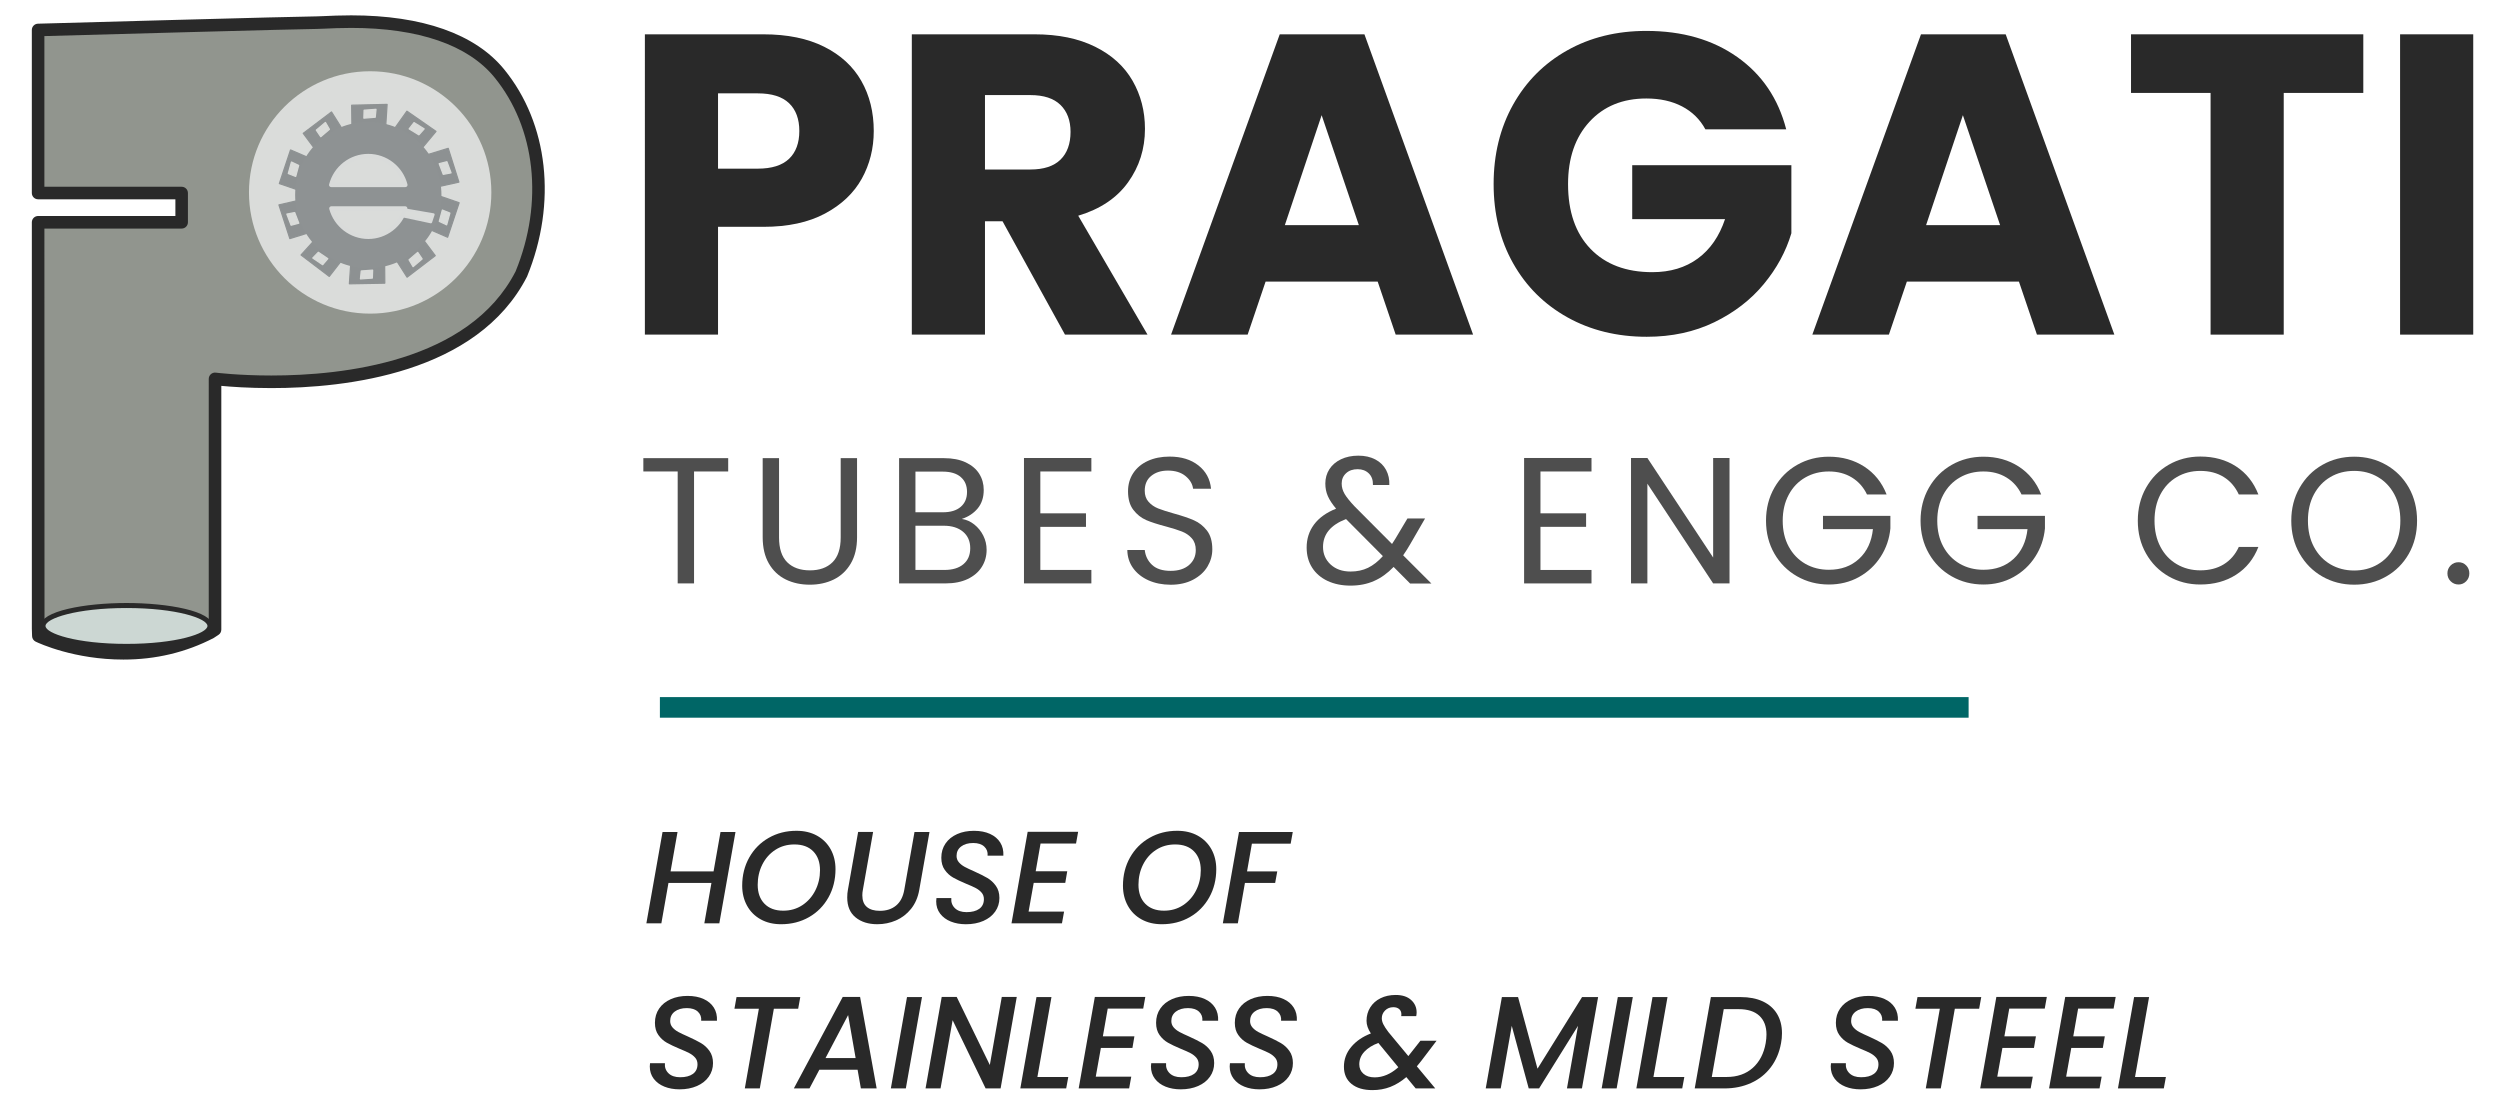
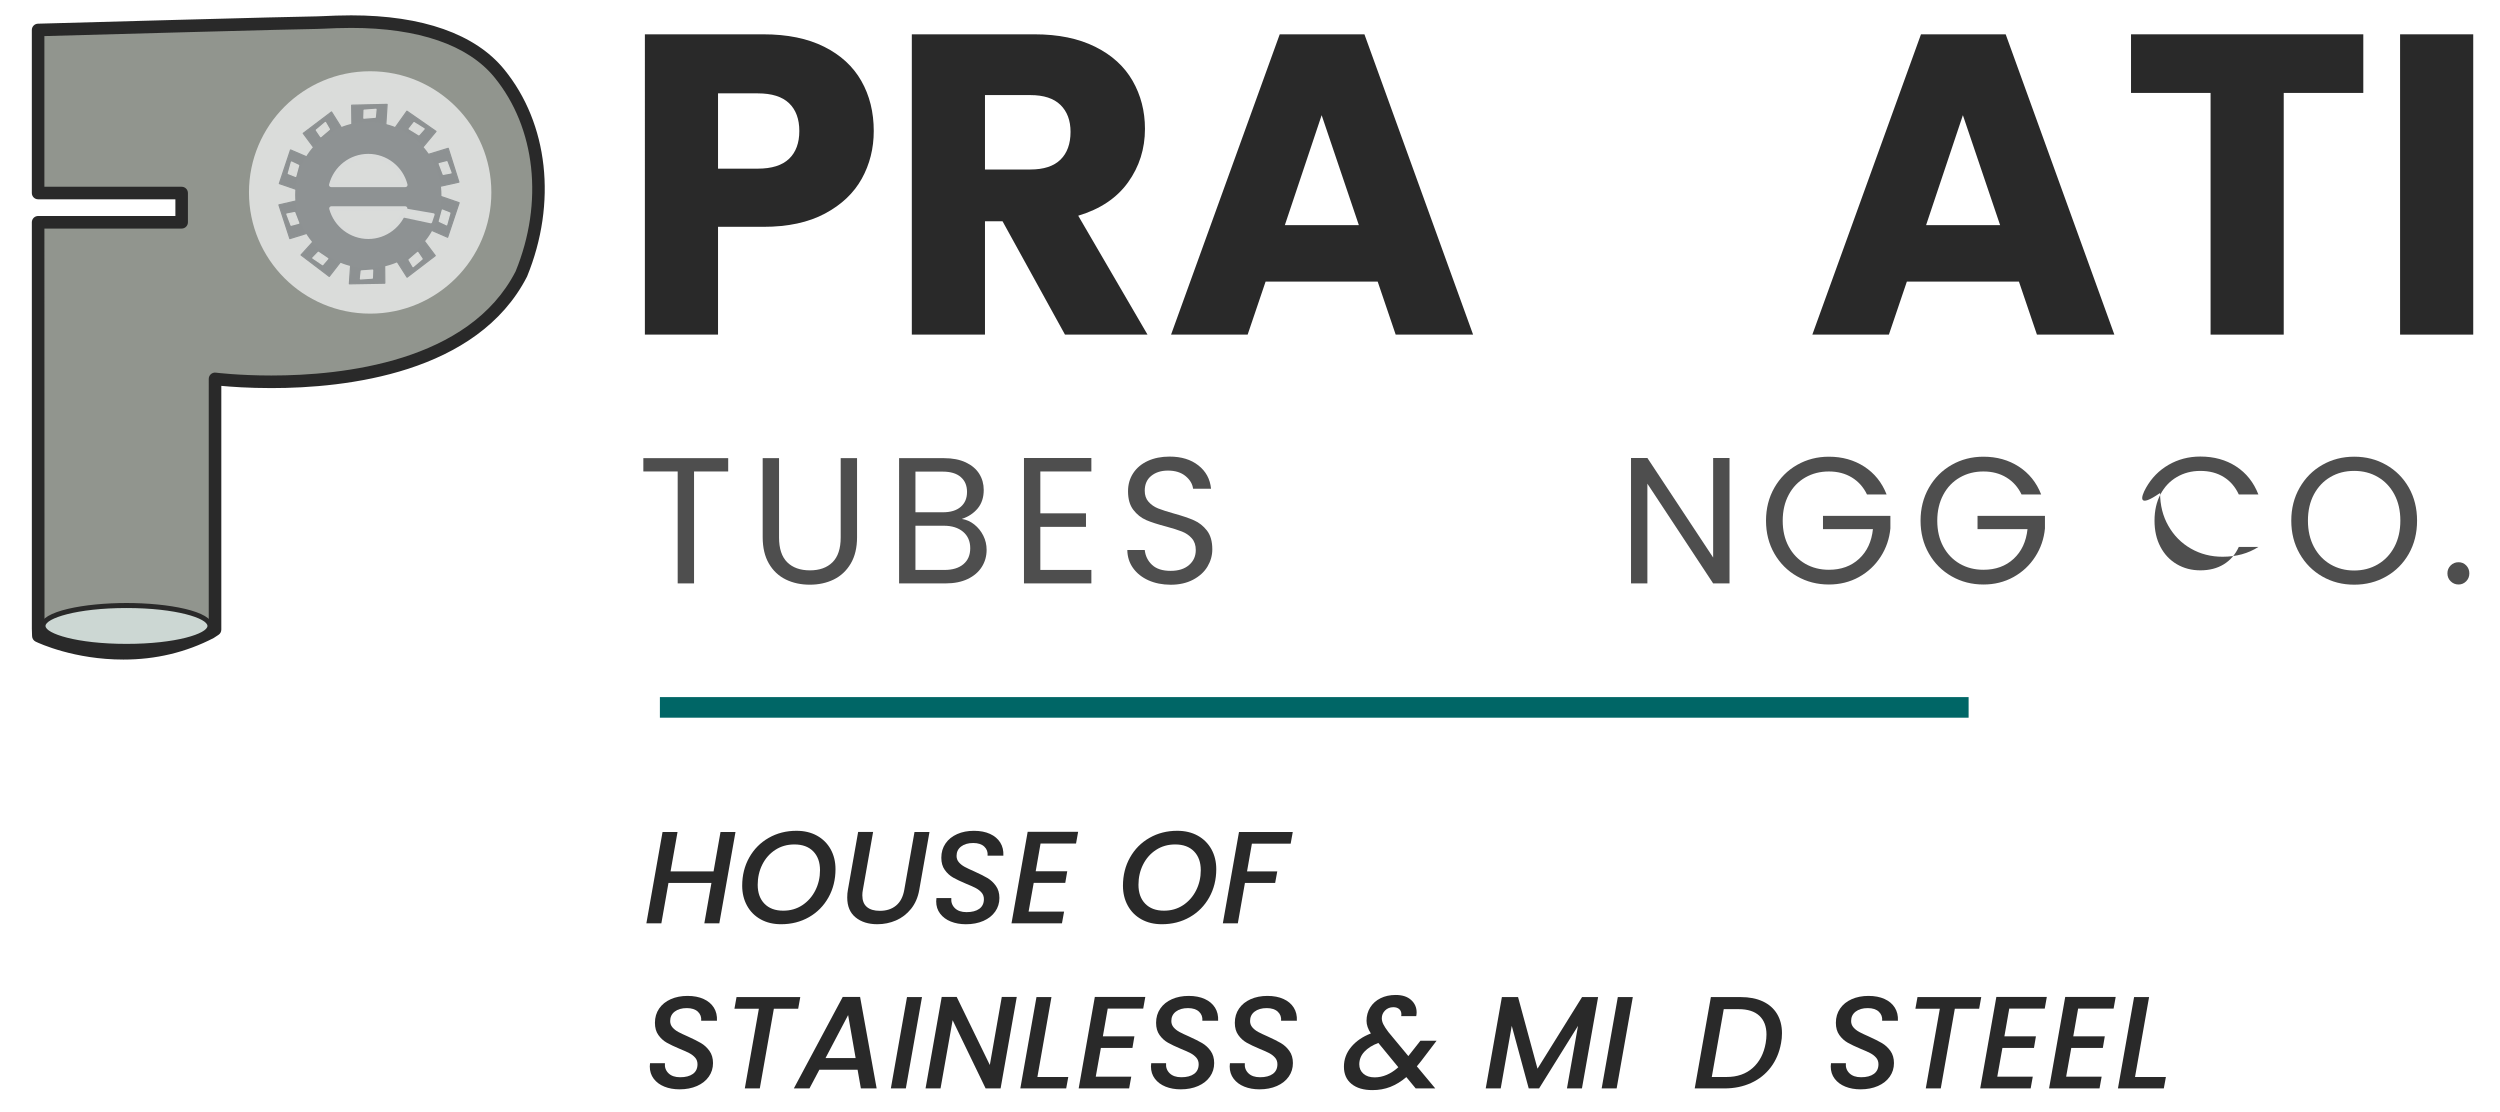
<svg xmlns="http://www.w3.org/2000/svg" version="1.1" id="Layer_1" x="0px" y="0px" width="212px" height="94.333px" viewBox="0 0 212 94.333" enable-background="new 0 0 212 94.333" xml:space="preserve">
  <g>
    <g>
      <g>
        <path fill="#292929" d="M73.079,15.153c-0.678,1.221-1.718,2.208-3.121,2.957c-1.402,0.75-3.144,1.125-5.223,1.125h-3.846v9.142     h-6.203V2.91h10.049c2.031,0,3.748,0.352,5.151,1.053c1.403,0.701,2.455,1.668,3.156,2.902c0.701,1.233,1.052,2.648,1.052,4.244     C74.094,12.584,73.755,13.933,73.079,15.153z M66.912,13.467c0.58-0.556,0.871-1.343,0.871-2.358s-0.291-1.802-0.871-2.358     c-0.581-0.556-1.463-0.834-2.648-0.834h-3.375v6.385h3.375C65.448,14.301,66.331,14.023,66.912,13.467z" />
      </g>
      <g>
        <path fill="#292929" d="M90.31,28.375l-5.296-9.613h-1.488v9.613h-6.204V2.91h10.411c2.009,0,3.719,0.352,5.133,1.053     c1.417,0.701,2.472,1.663,3.175,2.884c0.701,1.221,1.052,2.582,1.052,4.081c0,1.693-0.479,3.204-1.434,4.534     s-2.364,2.273-4.226,2.83l5.876,10.084L90.31,28.375L90.31,28.375z M83.526,14.374h3.845c1.137,0,1.989-0.279,2.557-0.835     c0.567-0.555,0.854-1.341,0.854-2.357c0-0.967-0.286-1.728-0.854-2.285c-0.568-0.556-1.42-0.834-2.557-0.834h-3.845V14.374z" />
      </g>
      <g>
        <path fill="#292929" d="M116.827,23.878h-9.504l-1.523,4.498h-6.494l9.215-25.466h7.183l9.214,25.466h-6.564L116.827,23.878z      M115.23,19.089l-3.154-9.322l-3.12,9.322H115.23z" />
      </g>
      <g>
-         <path fill="#292929" d="M144.615,10.964c-0.46-0.847-1.118-1.493-1.977-1.941c-0.859-0.447-1.869-0.671-3.029-0.671     c-2.008,0-3.616,0.659-4.825,1.977c-1.209,1.318-1.813,3.078-1.813,5.277c0,2.347,0.635,4.179,1.904,5.496     c1.27,1.319,3.016,1.978,5.241,1.978c1.524,0,2.813-0.387,3.864-1.161c1.053-0.774,1.818-1.887,2.304-3.338h-7.872V14.01h13.496     v5.769c-0.461,1.548-1.241,2.987-2.344,4.317c-1.1,1.33-2.496,2.405-4.188,3.229c-1.693,0.821-3.605,1.234-5.732,1.234     c-2.516,0-4.759-0.55-6.729-1.65c-1.973-1.1-3.506-2.63-4.607-4.589c-1.1-1.959-1.649-4.196-1.649-6.712     c0-2.514,0.551-4.757,1.649-6.729c1.103-1.97,2.631-3.506,4.592-4.607c1.957-1.1,4.193-1.65,6.709-1.65     c3.048,0,5.617,0.738,7.707,2.213c2.094,1.476,3.479,3.519,4.154,6.131h-6.855V10.964z" />
-       </g>
+         </g>
      <g>
        <path fill="#292929" d="M171.205,23.878h-9.503l-1.524,4.498h-6.492l9.213-25.466h7.183l9.215,25.466h-6.565L171.205,23.878z      M169.609,19.089l-3.156-9.322l-3.12,9.322H169.609z" />
      </g>
      <g>
        <path fill="#292929" d="M200.408,2.91v4.97h-6.748v20.496h-6.203V7.88h-6.747V2.91H200.408z" />
      </g>
      <g>
        <path fill="#292929" d="M209.73,2.91v25.466h-6.203V2.91H209.73z" />
      </g>
      <g>
        <path fill="#4E4E4E" d="M61.751,38.852v1.129h-2.896v9.492h-1.387V39.98h-2.912v-1.129H61.751z" />
      </g>
      <g>
        <path fill="#4E4E4E" d="M66.063,38.852v6.723c0,0.943,0.23,1.646,0.693,2.104c0.461,0.457,1.104,0.687,1.928,0.687     c0.813,0,1.451-0.229,1.913-0.687c0.462-0.457,0.694-1.16,0.694-2.104v-6.723h1.387v6.707c0,0.883-0.178,1.627-0.534,2.231     s-0.836,1.054-1.44,1.351c-0.604,0.295-1.283,0.441-2.035,0.441s-1.43-0.146-2.034-0.441c-0.604-0.297-1.083-0.746-1.433-1.351     c-0.35-0.604-0.526-1.349-0.526-2.231v-6.707H66.063z" />
      </g>
      <g>
        <path fill="#4E4E4E" d="M82.62,44.477c0.32,0.254,0.574,0.568,0.763,0.944c0.188,0.376,0.282,0.778,0.282,1.205     c0,0.536-0.137,1.024-0.412,1.454c-0.275,0.434-0.673,0.771-1.197,1.023c-0.523,0.246-1.14,0.369-1.851,0.369h-3.962V38.852     h3.809c0.722,0,1.336,0.121,1.845,0.358c0.507,0.24,0.888,0.563,1.143,0.97c0.253,0.404,0.38,0.861,0.38,1.369     c0,0.631-0.17,1.15-0.51,1.563c-0.341,0.412-0.791,0.709-1.349,0.893C81.947,44.064,82.3,44.223,82.62,44.477z M77.629,43.441     h2.332c0.65,0,1.153-0.153,1.509-0.461c0.355-0.306,0.534-0.724,0.534-1.265c0-0.54-0.178-0.959-0.534-1.263     c-0.354-0.309-0.869-0.459-1.539-0.459H77.63L77.629,43.441L77.629,43.441z M81.697,47.844c0.387-0.324,0.579-0.777,0.579-1.357     c0-0.586-0.202-1.053-0.609-1.395c-0.406-0.34-0.95-0.51-1.63-0.51h-2.408v3.75h2.453C80.773,48.332,81.312,48.169,81.697,47.844     z" />
      </g>
      <g>
        <path fill="#4E4E4E" d="M88.22,39.979v3.551h3.871v1.146H88.22v3.657h4.328v1.141h-5.715V38.837h5.715v1.144H88.22V39.979z" />
      </g>
      <g>
        <path fill="#4E4E4E" d="M97.386,49.21c-0.554-0.25-0.987-0.597-1.303-1.039c-0.314-0.44-0.478-0.95-0.487-1.532h1.479     c0.051,0.498,0.257,0.92,0.617,1.26c0.361,0.34,0.886,0.51,1.577,0.51c0.661,0,1.182-0.164,1.562-0.495     c0.382-0.33,0.571-0.754,0.571-1.272c0-0.406-0.11-0.736-0.335-0.99c-0.223-0.254-0.503-0.446-0.838-0.578     c-0.336-0.135-0.787-0.273-1.355-0.428c-0.701-0.184-1.265-0.365-1.685-0.547c-0.422-0.187-0.782-0.472-1.083-0.865     c-0.298-0.389-0.449-0.914-0.449-1.573c0-0.581,0.147-1.093,0.441-1.54c0.296-0.448,0.709-0.793,1.244-1.037     c0.532-0.243,1.145-0.365,1.836-0.365c0.996,0,1.81,0.247,2.445,0.747c0.635,0.498,0.993,1.156,1.074,1.979h-1.523     c-0.051-0.404-0.265-0.764-0.64-1.074c-0.376-0.309-0.874-0.465-1.494-0.465c-0.579,0-1.052,0.152-1.418,0.451     c-0.366,0.297-0.548,0.719-0.548,1.256c0,0.387,0.108,0.701,0.327,0.943c0.218,0.246,0.488,0.432,0.808,0.559     c0.32,0.128,0.771,0.271,1.35,0.435c0.7,0.193,1.264,0.384,1.691,0.573c0.427,0.186,0.793,0.477,1.097,0.865     c0.306,0.394,0.457,0.925,0.457,1.595c0,0.519-0.136,1.005-0.41,1.463c-0.274,0.459-0.682,0.827-1.22,1.113     c-0.539,0.284-1.174,0.427-1.905,0.427C98.567,49.582,97.94,49.458,97.386,49.21z" />
      </g>
      <g>
-         <path fill="#4E4E4E" d="M119.568,49.473l-1.389-1.397c-0.517,0.536-1.072,0.936-1.662,1.192     c-0.588,0.262-1.254,0.393-1.994,0.393c-0.732,0-1.379-0.135-1.943-0.396c-0.564-0.267-1.002-0.642-1.311-1.128     c-0.312-0.487-0.465-1.058-0.465-1.706c0-0.744,0.211-1.396,0.631-1.959c0.422-0.564,1.045-1.01,1.866-1.337     c-0.325-0.386-0.558-0.739-0.7-1.065c-0.142-0.324-0.213-0.68-0.213-1.066c0-0.445,0.113-0.854,0.342-1.211     c0.229-0.359,0.559-0.641,0.984-0.846c0.426-0.204,0.919-0.307,1.479-0.307c0.549,0,1.025,0.107,1.433,0.32     c0.406,0.216,0.711,0.51,0.916,0.895c0.201,0.379,0.294,0.804,0.272,1.271h-1.388c0.011-0.414-0.106-0.744-0.351-0.981     c-0.245-0.238-0.559-0.357-0.944-0.357c-0.407,0-0.735,0.111-0.983,0.343c-0.248,0.229-0.373,0.519-0.373,0.875     c0,0.308,0.084,0.599,0.252,0.886c0.168,0.282,0.449,0.633,0.847,1.053l3.17,3.183l0.274-0.427l1.035-1.737h1.494l-1.25,2.164     c-0.174,0.308-0.377,0.628-0.609,0.963l2.393,2.39h-1.813V49.473z M116.009,48.15c0.442-0.217,0.86-0.545,1.259-0.992     l-3.125-3.141c-1.301,0.5-1.951,1.287-1.951,2.363c0,0.6,0.216,1.096,0.647,1.493c0.433,0.396,0.992,0.593,1.685,0.593     C115.072,48.468,115.566,48.363,116.009,48.15z" />
-       </g>
-       <g>
-         <path fill="#4E4E4E" d="M130.631,39.979v3.551h3.87v1.146h-3.87v3.657h4.328v1.141h-5.715V38.837h5.715v1.144h-4.328V39.979z" />
-       </g>
+         </g>
+       <g>
+         </g>
      <g>
        <path fill="#4E4E4E" d="M146.664,49.473h-1.389l-5.577-8.457v8.457h-1.388V38.837h1.388l5.577,8.442v-8.442h1.389V49.473z" />
      </g>
      <g>
        <path fill="#4E4E4E" d="M158.32,41.93c-0.295-0.617-0.723-1.098-1.279-1.438c-0.561-0.343-1.209-0.511-1.951-0.511     c-0.74,0-1.408,0.168-2.004,0.511c-0.595,0.342-1.063,0.827-1.402,1.463c-0.342,0.636-0.51,1.37-0.51,2.202     c0,0.835,0.168,1.564,0.51,2.195c0.342,0.629,0.809,1.112,1.402,1.457c0.596,0.34,1.264,0.508,2.004,0.508     c1.037,0,1.891-0.31,2.561-0.93c0.672-0.619,1.063-1.459,1.174-2.515h-4.236v-1.127h5.716v1.065     c-0.083,0.873-0.356,1.674-0.823,2.399s-1.082,1.302-1.844,1.724c-0.763,0.422-1.611,0.633-2.546,0.633     c-0.985,0-1.885-0.23-2.696-0.693c-0.814-0.462-1.455-1.105-1.93-1.93c-0.472-0.823-0.708-1.754-0.708-2.789     s0.236-1.967,0.708-2.795c0.475-0.828,1.114-1.474,1.93-1.937c0.813-0.464,1.711-0.694,2.696-0.694     c1.128,0,2.126,0.279,2.995,0.838c0.868,0.563,1.501,1.349,1.896,2.363H158.32L158.32,41.93z" />
      </g>
      <g>
        <path fill="#4E4E4E" d="M171.426,41.93c-0.294-0.617-0.721-1.098-1.279-1.438c-0.559-0.343-1.209-0.511-1.951-0.511     c-0.741,0-1.409,0.168-2.004,0.511c-0.594,0.342-1.062,0.827-1.401,1.463s-0.511,1.37-0.511,2.202     c0,0.835,0.171,1.564,0.511,2.195c0.341,0.629,0.81,1.112,1.401,1.457c0.595,0.34,1.263,0.508,2.004,0.508     c1.037,0,1.892-0.31,2.562-0.93c0.67-0.619,1.062-1.459,1.175-2.515h-4.238v-1.127h5.717v1.065     c-0.082,0.873-0.356,1.674-0.824,2.399c-0.467,0.726-1.08,1.302-1.844,1.724c-0.762,0.422-1.609,0.633-2.545,0.633     c-0.986,0-1.885-0.23-2.697-0.693c-0.813-0.462-1.456-1.105-1.93-1.93c-0.473-0.824-0.709-1.754-0.709-2.789     s0.236-1.967,0.709-2.795c0.474-0.828,1.117-1.474,1.93-1.937c0.813-0.464,1.711-0.694,2.697-0.694     c1.128,0,2.127,0.279,2.994,0.838c0.869,0.563,1.502,1.349,1.897,2.363H171.426L171.426,41.93z" />
      </g>
      <g>
-         <path fill="#4E4E4E" d="M181.986,41.359c0.467-0.828,1.104-1.478,1.912-1.943c0.809-0.466,1.705-0.701,2.69-0.701     c1.158,0,2.17,0.278,3.033,0.838c0.862,0.559,1.494,1.354,1.889,2.377h-1.661c-0.295-0.639-0.72-1.133-1.271-1.476     c-0.555-0.347-1.217-0.521-1.988-0.521c-0.742,0-1.408,0.174-1.997,0.521c-0.589,0.343-1.052,0.835-1.387,1.468     c-0.336,0.639-0.503,1.38-0.503,2.232c0,0.844,0.167,1.582,0.503,2.218c0.335,0.637,0.798,1.127,1.387,1.472     c0.589,0.346,1.255,0.521,1.997,0.521c0.771,0,1.436-0.173,1.988-0.513c0.553-0.341,0.979-0.83,1.271-1.47h1.661     c-0.395,1.015-1.026,1.802-1.889,2.354c-0.863,0.554-1.875,0.83-3.033,0.83c-0.985,0-1.883-0.229-2.69-0.692     c-0.808-0.462-1.445-1.106-1.912-1.931c-0.469-0.822-0.7-1.752-0.7-2.787C181.286,43.119,181.52,42.188,181.986,41.359z" />
+         <path fill="#4E4E4E" d="M181.986,41.359c0.467-0.828,1.104-1.478,1.912-1.943c0.809-0.466,1.705-0.701,2.69-0.701     c1.158,0,2.17,0.278,3.033,0.838c0.862,0.559,1.494,1.354,1.889,2.377h-1.661c-0.295-0.639-0.72-1.133-1.271-1.476     c-0.555-0.347-1.217-0.521-1.988-0.521c-0.742,0-1.408,0.174-1.997,0.521c-0.589,0.343-1.052,0.835-1.387,1.468     c-0.336,0.639-0.503,1.38-0.503,2.232c0,0.844,0.167,1.582,0.503,2.218c0.335,0.637,0.798,1.127,1.387,1.472     c0.589,0.346,1.255,0.521,1.997,0.521c0.771,0,1.436-0.173,1.988-0.513c0.553-0.341,0.979-0.83,1.271-1.47h1.661     c-0.863,0.554-1.875,0.83-3.033,0.83c-0.985,0-1.883-0.229-2.69-0.692     c-0.808-0.462-1.445-1.106-1.912-1.931c-0.469-0.822-0.7-1.752-0.7-2.787C181.286,43.119,181.52,42.188,181.986,41.359z" />
      </g>
      <g>
        <path fill="#4E4E4E" d="M196.936,48.889c-0.813-0.464-1.453-1.107-1.927-1.936c-0.474-0.827-0.709-1.764-0.709-2.799     s0.235-1.967,0.709-2.795s1.113-1.474,1.927-1.937c0.813-0.464,1.713-0.694,2.699-0.694c0.995,0,1.898,0.23,2.711,0.694     c0.814,0.463,1.453,1.104,1.922,1.927c0.467,0.823,0.699,1.76,0.699,2.805c0,1.048-0.232,1.98-0.699,2.807     c-0.469,0.823-1.106,1.464-1.922,1.928c-0.813,0.463-1.716,0.693-2.711,0.693C198.646,49.582,197.748,49.352,196.936,48.889z      M201.637,47.859c0.596-0.348,1.063-0.84,1.403-1.479c0.341-0.642,0.51-1.384,0.51-2.227c0-0.854-0.169-1.596-0.51-2.233     c-0.341-0.633-0.806-1.125-1.396-1.468c-0.59-0.348-1.26-0.52-2.011-0.52c-0.753,0-1.424,0.172-2.014,0.52     c-0.588,0.343-1.054,0.835-1.396,1.468c-0.341,0.638-0.51,1.38-0.51,2.233c0,0.843,0.169,1.585,0.51,2.227     c0.342,0.639,0.81,1.131,1.402,1.479c0.596,0.347,1.264,0.52,2.006,0.52S201.043,48.206,201.637,47.859z" />
      </g>
      <g>
        <path fill="#4E4E4E" d="M207.816,49.291c-0.185-0.182-0.275-0.405-0.275-0.67c0-0.264,0.092-0.486,0.275-0.673     c0.183-0.183,0.406-0.271,0.67-0.271c0.254,0,0.471,0.089,0.647,0.271c0.179,0.187,0.267,0.409,0.267,0.673     c0,0.265-0.088,0.488-0.267,0.67c-0.178,0.182-0.395,0.275-0.647,0.275C208.223,49.566,207.999,49.473,207.816,49.291z" />
      </g>
      <g>
        <g>
          <rect x="55.959" y="59.114" fill="#006666" width="110.979" height="1.747" />
        </g>
      </g>
    </g>
    <g>
      <g>
        <g>
          <path fill="#91958E" d="M42.335,6.214C37.957,0.854,28.286,1.92,26.888,1.92S3.232,2.542,3.232,2.542v13.827h12.172v2.48H3.232      v34.426l0.021,0.656c1.589,0.76,8.2,3.026,14.575-0.275l0.406-0.264V32.128c0,0,20.105,2.574,25.965-8.878      C46.664,17.234,45.971,10.664,42.335,6.214z" />
          <path fill="#292929" d="M10.466,55.932c-4.15,0-7.119-1.365-7.444-1.521c-0.179-0.087-0.296-0.267-0.302-0.464L2.7,53.291      V18.849c0-0.294,0.238-0.533,0.533-0.533h11.64v-1.415H3.232c-0.294,0-0.533-0.238-0.533-0.532V2.542      c0-0.289,0.229-0.524,0.518-0.533c0.909-0.025,22.281-0.622,23.671-0.622c0.132,0,0.341-0.011,0.615-0.023      c0.545-0.025,1.333-0.063,2.275-0.063c6.039,0,10.524,1.582,12.97,4.577c3.756,4.598,4.501,11.332,1.945,17.574      c-4.21,8.233-15.39,9.458-21.681,9.458c-0.001,0,0,0-0.002,0c-1.943,0-3.455-0.114-4.243-0.188v20.67      c0,0.181-0.091,0.349-0.242,0.445l-0.405,0.266C15.765,55.324,13.205,55.932,10.466,55.932z M3.774,53.582      c1.239,0.529,3.765,1.283,6.692,1.283c2.566,0,4.961-0.565,7.117-1.684l0.119-0.078V32.128c0-0.152,0.066-0.298,0.18-0.399      c0.114-0.101,0.264-0.147,0.42-0.129c0.019,0.003,1.938,0.243,4.708,0.243c0,0,0.001,0,0.002,0      c6.048,0,16.78-1.147,20.713-8.835c2.39-5.84,1.707-12.161-1.802-16.456c-2.237-2.738-6.436-4.185-12.145-4.185      c-0.922,0-1.692,0.037-2.226,0.062c-0.295,0.014-0.521,0.024-0.665,0.024c-1.256,0-19.768,0.515-23.123,0.608v12.776h11.639      c0.295,0,0.533,0.238,0.533,0.533v2.48c0,0.295-0.238,0.533-0.533,0.533H3.765L3.774,53.582z" />
        </g>
        <g>
          <ellipse fill="#CCD7D3" cx="10.726" cy="53.079" rx="7.08" ry="1.731" />
          <path fill="#292929" d="M10.727,55.023c-3.535,0-7.294-0.682-7.294-1.944s3.759-1.944,7.294-1.944s7.292,0.682,7.292,1.944      S14.261,55.023,10.727,55.023z M10.727,51.561c-4.255,0-6.867,0.885-6.867,1.52c0,0.634,2.612,1.52,6.867,1.52      c4.253,0,6.865-0.886,6.865-1.52C17.592,52.445,14.98,51.561,10.727,51.561z" />
        </g>
      </g>
      <g>
        <g>
          <circle fill="#DADCDA" cx="31.39" cy="16.319" r="10.277" />
        </g>
        <g>
          <polygon fill="#8D9192" points="38.915,15.443 37.212,15.824 36.327,13.093 38.008,12.58     " />
          <path fill="#8E9293" d="M37.212,15.876c-0.023,0-0.043-0.014-0.05-0.037l-0.885-2.729c-0.004-0.014-0.003-0.029,0.002-0.041      c0.007-0.013,0.019-0.022,0.032-0.027l1.682-0.514c0.027-0.006,0.057,0.007,0.066,0.035l0.906,2.864      c0.004,0.014,0.003,0.029-0.004,0.042c-0.008,0.013-0.02,0.022-0.035,0.025l-1.702,0.38      C37.221,15.876,37.216,15.876,37.212,15.876z M36.395,13.128l0.854,2.633l1.598-0.356l-0.874-2.758L36.395,13.128z" />
        </g>
        <g>
          <polygon fill="#DADCDA" points="37.897,13.714 37.242,13.882 37.588,14.785 38.251,14.66     " />
          <path fill="#DADCDA" d="M37.588,14.838c-0.022,0-0.042-0.013-0.05-0.034l-0.345-0.903c-0.005-0.015-0.004-0.03,0.002-0.044      c0.006-0.014,0.02-0.023,0.034-0.027l0.655-0.168c0.03-0.003,0.054,0.008,0.063,0.033l0.354,0.947      c0.005,0.014,0.004,0.031-0.003,0.044c-0.008,0.014-0.021,0.023-0.037,0.026l-0.663,0.125      C37.595,14.838,37.591,14.838,37.588,14.838z M37.313,13.919l0.309,0.806l0.556-0.105l-0.313-0.842L37.313,13.919z" />
        </g>
        <g>
          <polygon fill="#8D9192" points="36.974,11.144 35.857,12.483 33.488,10.863 34.506,9.429     " />
          <path fill="#8E9293" d="M35.857,12.537c-0.01,0-0.021-0.003-0.03-0.01l-2.37-1.62c-0.012-0.009-0.02-0.021-0.022-0.035      c-0.002-0.014,0.001-0.028,0.009-0.04l1.019-1.434c0.016-0.024,0.05-0.029,0.073-0.013l2.467,1.714      c0.012,0.008,0.021,0.022,0.022,0.037c0.001,0.015-0.002,0.029-0.011,0.042l-1.117,1.34      C35.888,12.531,35.872,12.537,35.857,12.537z M33.563,10.849l2.285,1.563l1.048-1.258L34.52,9.503L33.563,10.849z" />
        </g>
        <g>
          <polygon fill="#DADCDA" points="35.11,10.395 34.695,10.928 35.52,11.433 35.969,10.93     " />
          <path fill="#DADCDA" d="M35.52,11.486c-0.01,0-0.019-0.002-0.028-0.008l-0.825-0.504c-0.013-0.008-0.022-0.021-0.024-0.036      c-0.003-0.015,0.001-0.03,0.01-0.042l0.416-0.534c0.016-0.022,0.047-0.026,0.07-0.012l0.859,0.535      c0.014,0.008,0.022,0.022,0.025,0.037c0.002,0.016-0.002,0.032-0.013,0.043l-0.45,0.503      C35.549,11.48,35.535,11.486,35.52,11.486z M34.773,10.914l0.737,0.451l0.378-0.423l-0.765-0.476L34.773,10.914z" />
        </g>
        <g>
          <polygon fill="#8D9192" points="32.825,8.853 32.713,10.594 29.844,10.68 29.821,8.922     " />
          <path fill="#8E9293" d="M29.844,10.733c-0.014,0-0.027-0.005-0.037-0.015c-0.011-0.01-0.016-0.023-0.016-0.038l-0.023-1.758      c-0.001-0.029,0.023-0.053,0.052-0.053L32.824,8.8c0,0,0,0,0.001,0c0.015,0,0.028,0.006,0.039,0.016      c0.011,0.011,0.016,0.025,0.015,0.041l-0.112,1.742c-0.002,0.027-0.024,0.049-0.052,0.049L29.844,10.733      C29.845,10.733,29.844,10.733,29.844,10.733z M29.875,8.974l0.021,1.651l2.767-0.083l0.105-1.635L29.875,8.974z" />
        </g>
        <g>
          <polygon fill="#DADCDA" points="30.878,9.346 30.857,10.021 31.82,9.943 31.887,9.271     " />
          <path fill="#DADCDA" d="M30.857,10.074c-0.013,0-0.027-0.005-0.037-0.015c-0.011-0.01-0.017-0.025-0.017-0.04l0.021-0.675      c0-0.028,0.022-0.05,0.049-0.052l1.009-0.075c0.023,0.001,0.032,0.004,0.042,0.015c0.011,0.012,0.017,0.027,0.015,0.042      l-0.066,0.672c-0.003,0.026-0.023,0.046-0.049,0.048l-0.963,0.078C30.86,10.074,30.858,10.074,30.857,10.074z M30.93,9.396      l-0.018,0.568l0.86-0.07l0.055-0.565L30.93,9.396z" />
        </g>
        <g>
          <polygon fill="#8D9192" points="28.111,9.494 29.039,10.971 26.763,12.719 25.715,11.307     " />
          <path fill="#8E9293" d="M26.763,12.772c-0.003,0-0.004,0-0.007,0c-0.014-0.001-0.027-0.009-0.036-0.021l-1.047-1.412      c-0.018-0.023-0.013-0.057,0.01-0.074l2.396-1.813c0.012-0.008,0.028-0.013,0.042-0.01c0.015,0.003,0.027,0.012,0.036,0.025      l0.928,1.477c0.015,0.023,0.009,0.053-0.013,0.07l-2.277,1.748C26.786,12.768,26.774,12.772,26.763,12.772z M25.79,11.317      l0.984,1.326l2.195-1.685l-0.871-1.387L25.79,11.317z" />
        </g>
        <g>
          <polygon fill="#DADCDA" points="26.821,11.033 27.2,11.593 27.934,10.967 27.595,10.382     " />
          <path fill="#DADCDA" d="M27.2,11.646c-0.002,0-0.004,0-0.007,0c-0.015-0.002-0.028-0.01-0.037-0.023l-0.378-0.56      c-0.015-0.022-0.011-0.053,0.01-0.07l0.774-0.651c0.012-0.011,0.028-0.016,0.043-0.012c0.016,0.002,0.029,0.012,0.037,0.025      l0.339,0.585c0.012,0.021,0.008,0.05-0.012,0.067l-0.734,0.626C27.225,11.642,27.212,11.646,27.2,11.646z M26.892,11.043      l0.319,0.471l0.655-0.56l-0.285-0.491L26.892,11.043z" />
        </g>
        <g>
          <polygon fill="#8D9192" points="24.638,12.715 26.24,13.408 25.352,16.137 23.69,15.565     " />
          <path fill="#8E9293" d="M25.352,16.191c-0.005,0-0.011-0.001-0.017-0.003l-1.663-0.572c-0.027-0.009-0.042-0.04-0.033-0.067      l0.948-2.85c0.005-0.015,0.015-0.026,0.029-0.032c0.013-0.007,0.03-0.007,0.043,0l1.603,0.693      c0.025,0.011,0.038,0.039,0.029,0.065l-0.888,2.73c-0.004,0.014-0.014,0.024-0.026,0.031      C25.369,16.189,25.361,16.191,25.352,16.191z M23.757,15.532l1.562,0.537l0.856-2.632l-1.504-0.651L23.757,15.532z" />
        </g>
        <g>
          <polygon fill="#DADCDA" points="24.447,14.714 25.074,14.962 25.326,14.029 24.715,13.738     " />
          <path fill="#DADCDA" d="M25.074,15.015c-0.007,0-0.013-0.001-0.02-0.004l-0.627-0.248c-0.025-0.01-0.039-0.037-0.032-0.063      l0.269-0.976c0.004-0.015,0.015-0.028,0.029-0.034c0.015-0.006,0.031-0.007,0.046,0l0.61,0.291      c0.023,0.011,0.036,0.037,0.029,0.062l-0.252,0.933c-0.004,0.015-0.014,0.027-0.027,0.034      C25.091,15.013,25.083,15.015,25.074,15.015z M24.511,14.683l0.527,0.208l0.225-0.833l-0.514-0.244L24.511,14.683z" />
        </g>
        <g>
          <polygon fill="#8D9192" points="23.653,17.375 25.354,16.984 26.257,19.708 24.579,20.232     " />
          <path fill="#8E9293" d="M24.579,20.285c-0.022,0-0.043-0.014-0.05-0.036l-0.926-2.857c-0.005-0.015-0.003-0.03,0.004-0.043      c0.007-0.013,0.02-0.022,0.034-0.025l1.701-0.391c0.026-0.007,0.053,0.008,0.062,0.035l0.903,2.724      c0.005,0.014,0.004,0.028-0.003,0.041c-0.006,0.013-0.018,0.022-0.031,0.027l-1.678,0.524      C24.59,20.285,24.584,20.285,24.579,20.285z M23.722,17.415l0.892,2.751l1.577-0.492l-0.871-2.626L23.722,17.415z" />
        </g>
        <g>
          <polygon fill="#DADCDA" points="24.685,19.099 25.336,18.926 24.988,18.025 24.323,18.154     " />
          <path fill="#DADCDA" d="M24.685,19.151c-0.022,0-0.042-0.013-0.05-0.034l-0.361-0.944c-0.005-0.015-0.004-0.032,0.003-0.045      c0.008-0.014,0.021-0.024,0.037-0.026l0.665-0.129c0.027-0.003,0.051,0.01,0.061,0.033l0.348,0.901      c0.005,0.014,0.005,0.03-0.002,0.044c-0.007,0.013-0.02,0.023-0.034,0.027L24.7,19.151      C24.693,19.151,24.689,19.151,24.685,19.151z M24.396,18.194l0.322,0.841l0.548-0.146l-0.311-0.804L24.396,18.194z" />
        </g>
        <g>
          <polygon fill="#8D9192" points="25.529,21.622 26.702,20.328 29,22.05 27.921,23.439     " />
          <path fill="#8E9293" d="M27.921,23.492c-0.011,0-0.022-0.003-0.032-0.01l-2.392-1.817c-0.012-0.009-0.02-0.023-0.021-0.038      s0.003-0.03,0.014-0.041l1.172-1.293c0.019-0.02,0.05-0.023,0.071-0.007l2.298,1.722c0.012,0.009,0.02,0.021,0.021,0.035      c0.002,0.015-0.001,0.029-0.01,0.04l-1.079,1.389C27.953,23.485,27.937,23.492,27.921,23.492z M25.607,21.614l2.304,1.75      l1.014-1.304l-2.216-1.66L25.607,21.614z" />
        </g>
        <g>
          <polygon fill="#DADCDA" points="27.36,22.446 27.797,21.934 26.995,21.393 26.524,21.878     " />
          <path fill="#DADCDA" d="M27.36,22.5c-0.011,0-0.021-0.002-0.03-0.009l-0.836-0.568c-0.013-0.009-0.021-0.023-0.023-0.039      c-0.002-0.016,0.004-0.031,0.015-0.042l0.472-0.486c0.017-0.019,0.047-0.022,0.068-0.007l0.802,0.541      c0.012,0.009,0.021,0.022,0.022,0.037c0.002,0.015-0.002,0.03-0.012,0.042l-0.437,0.513C27.39,22.493,27.375,22.5,27.36,22.5z       M26.606,21.87l0.745,0.506l0.367-0.431l-0.716-0.483L26.606,21.87z" />
        </g>
        <g>
          <polygon fill="#8D9192" points="29.628,24.065 29.747,22.326 32.616,22.252 32.63,24.011     " />
          <path fill="#8E9293" d="M29.628,24.118c-0.015,0-0.028-0.005-0.038-0.016c-0.011-0.011-0.016-0.025-0.015-0.041l0.119-1.739      c0.001-0.028,0.024-0.049,0.051-0.049l2.869-0.074c0.001,0,0.001,0,0.002,0c0.014,0,0.027,0.005,0.037,0.015      c0.01,0.01,0.016,0.024,0.016,0.038l0.014,1.759c0,0.029-0.023,0.053-0.052,0.054l-3.001,0.054      C29.629,24.118,29.629,24.118,29.628,24.118z M29.796,22.378l-0.111,1.633l2.891-0.053l-0.013-1.652L29.796,22.378z" />
        </g>
        <g>
          <polygon fill="#DADCDA" points="31.576,23.581 31.6,22.906 30.634,22.979 30.566,23.651     " />
          <path fill="#DADCDA" d="M30.566,23.704c-0.014,0-0.028-0.006-0.038-0.016c-0.011-0.011-0.017-0.027-0.015-0.042l0.067-0.672      c0.002-0.026,0.023-0.046,0.049-0.048l0.965-0.072c0.014,0,0.03,0.004,0.041,0.015c0.011,0.01,0.017,0.025,0.017,0.04      l-0.024,0.674c-0.001,0.027-0.022,0.049-0.05,0.051l-1.009,0.071C30.569,23.704,30.567,23.704,30.566,23.704z M30.683,23.029      l-0.057,0.564l0.898-0.063l0.02-0.566L30.683,23.029z" />
        </g>
        <g>
          <polygon fill="#8D9192" points="34.52,23.503 33.583,22.031 35.852,20.27 36.907,21.679     " />
          <path fill="#8E9293" d="M34.52,23.556c-0.003,0-0.006,0-0.009,0c-0.015-0.002-0.028-0.011-0.036-0.023l-0.936-1.472      c-0.015-0.023-0.01-0.054,0.012-0.071l2.269-1.762c0.011-0.008,0.025-0.015,0.04-0.01c0.014,0.002,0.027,0.01,0.036,0.021      l1.055,1.41c0.018,0.023,0.013,0.056-0.01,0.074l-2.387,1.824C34.543,23.553,34.531,23.556,34.52,23.556z M33.654,22.044      l0.88,1.382l2.298-1.756l-0.991-1.324L33.654,22.044z" />
        </g>
        <g>
          <polygon fill="#DADCDA" points="35.799,21.958 35.423,21.401 34.687,22.031 35.03,22.613     " />
          <path fill="#DADCDA" d="M35.03,22.666c-0.003,0-0.005,0-0.009,0c-0.016-0.003-0.029-0.012-0.037-0.025l-0.344-0.582      c-0.013-0.022-0.008-0.051,0.011-0.068l0.737-0.63c0.012-0.009,0.027-0.015,0.042-0.012c0.015,0.001,0.028,0.011,0.037,0.023      l0.375,0.557c0.015,0.022,0.011,0.053-0.01,0.07l-0.769,0.656C35.055,22.662,35.042,22.666,35.03,22.666z M34.755,22.042      l0.288,0.489l0.684-0.583l-0.315-0.468L34.755,22.042z" />
        </g>
        <g>
          <polygon fill="#8D9192" points="37.957,20.116 36.315,19.406 37.226,16.605 38.934,17.195     " />
          <path fill="#8E9293" d="M37.957,20.169c-0.007,0-0.015-0.001-0.021-0.004l-1.642-0.71c-0.025-0.011-0.038-0.04-0.029-0.066      l0.912-2.8c0.004-0.014,0.014-0.024,0.026-0.031c0.012-0.007,0.028-0.008,0.041-0.003l1.707,0.589      c0.028,0.01,0.043,0.04,0.034,0.067l-0.977,2.921c-0.005,0.015-0.015,0.026-0.028,0.032      C37.971,20.167,37.964,20.169,37.957,20.169z M36.38,19.376l1.544,0.668l0.942-2.816l-1.606-0.554L36.38,19.376z" />
        </g>
        <g>
          <polygon fill="#DADCDA" points="38.151,18.068 37.512,17.813 37.251,18.771 37.875,19.067     " />
          <path fill="#DADCDA" d="M37.875,19.12c-0.008,0-0.016-0.001-0.023-0.004l-0.624-0.296c-0.024-0.011-0.036-0.037-0.029-0.062      l0.261-0.959c0.004-0.015,0.014-0.028,0.027-0.034c0.014-0.006,0.03-0.007,0.044-0.001l0.638,0.256      c0.025,0.01,0.04,0.038,0.032,0.063l-0.276,0.999c-0.004,0.015-0.015,0.028-0.029,0.035C37.89,19.119,37.883,19.12,37.875,19.12      z M37.313,18.743l0.527,0.249l0.246-0.892l-0.539-0.216L37.313,18.743z" />
        </g>
        <g>
          <circle fill="#8E9293" cx="31.231" cy="16.541" r="6.204" />
        </g>
        <g>
          <g>
            <g>
              <path fill="#DADCDA" d="M34.375,15.683c-0.358-1.405-1.626-2.45-3.144-2.45c-1.519,0-2.785,1.044-3.144,2.45H34.375z" />
            </g>
          </g>
          <g>
            <g>
              <path fill="#D9DBDA" d="M34.375,15.867h-6.288c-0.057,0-0.112-0.026-0.147-0.071c-0.034-0.045-0.048-0.104-0.032-0.159        c0.39-1.524,1.755-2.589,3.323-2.589c1.565,0,2.932,1.065,3.323,2.589c0.014,0.055,0.002,0.113-0.033,0.159        C34.488,15.841,34.432,15.867,34.375,15.867z M28.333,15.499h5.796c-0.422-1.238-1.581-2.082-2.897-2.082        C29.913,13.417,28.755,14.261,28.333,15.499z" />
            </g>
          </g>
        </g>
        <g>
          <g>
            <g>
              <path fill="#DADCDA" d="M28.101,17.674c0.375,1.385,1.627,2.406,3.13,2.406c1.501,0,2.754-1.021,3.13-2.406H28.101z" />
            </g>
          </g>
          <g>
            <g>
              <path fill="#D9DBDA" d="M31.231,20.266c-1.542,0-2.901-1.045-3.31-2.542c-0.015-0.056-0.003-0.115,0.032-0.16        c0.035-0.046,0.088-0.073,0.147-0.073h6.261c0.06,0,0.111,0.027,0.147,0.073c0.034,0.045,0.046,0.104,0.031,0.16        C34.133,19.22,32.772,20.266,31.231,20.266z M28.352,17.858c0.434,1.211,1.586,2.037,2.88,2.037        c1.292,0,2.443-0.826,2.878-2.037H28.352z" />
            </g>
          </g>
        </g>
        <g>
          <polygon fill="#DADCDA" points="36.752,18.193 34.367,17.782 34.175,18.331 36.537,18.833     " />
          <path fill="#D9DBDA" d="M36.537,18.939c-0.007,0-0.015-0.001-0.022-0.003l-2.362-0.501c-0.03-0.006-0.056-0.025-0.071-0.052      c-0.015-0.026-0.018-0.059-0.007-0.088l0.192-0.548c0.018-0.048,0.064-0.079,0.119-0.07l2.384,0.411      c0.031,0.005,0.058,0.023,0.074,0.05c0.016,0.027,0.019,0.059,0.009,0.088l-0.214,0.639      C36.624,18.91,36.582,18.939,36.537,18.939z M34.315,18.252l2.151,0.457l0.145-0.432l-2.173-0.375L34.315,18.252z" />
        </g>
      </g>
    </g>
    <g>
      <path fill="#292929" d="M62.37,70.551l-1.371,7.746h-1.271l0.602-3.422h-3.644l-0.602,3.422h-1.271l1.371-7.746h1.271    l-0.591,3.344h3.646l0.59-3.344H62.37z" />
      <path fill="#292929" d="M64.51,77.963c-0.498-0.275-0.885-0.662-1.159-1.158c-0.275-0.498-0.413-1.063-0.413-1.695    c0-0.885,0.199-1.682,0.597-2.391s0.947-1.266,1.649-1.666c0.702-0.402,1.488-0.602,2.357-0.602c0.661,0,1.241,0.137,1.739,0.412    c0.497,0.275,0.884,0.66,1.159,1.152c0.274,0.496,0.412,1.059,0.412,1.689c0,0.885-0.199,1.684-0.597,2.396    s-0.947,1.271-1.649,1.672s-1.491,0.602-2.368,0.602C65.583,78.375,65.007,78.238,64.51,77.963z M68.037,76.76    c0.472-0.313,0.84-0.73,1.104-1.254c0.264-0.525,0.396-1.094,0.396-1.711c0-0.676-0.191-1.209-0.574-1.6s-0.915-0.586-1.599-0.586    c-0.609,0-1.15,0.154-1.622,0.463s-0.838,0.723-1.098,1.242c-0.261,0.521-0.391,1.094-0.391,1.717    c0,0.676,0.191,1.211,0.574,1.605s0.912,0.59,1.588,0.59C67.024,77.227,67.565,77.072,68.037,76.76z" />
      <path fill="#292929" d="M74.039,70.551l-0.869,4.916c-0.03,0.148-0.045,0.301-0.045,0.457c0,0.438,0.128,0.768,0.385,0.986    c0.256,0.219,0.622,0.328,1.098,0.328c0.558,0,1.017-0.148,1.377-0.445s0.592-0.74,0.696-1.326l0.869-4.916h1.271l-0.869,4.916    c-0.111,0.631-0.344,1.166-0.696,1.605c-0.354,0.438-0.778,0.764-1.276,0.98c-0.498,0.215-1.025,0.322-1.583,0.322    c-0.758,0-1.372-0.193-1.845-0.58c-0.472-0.385-0.707-0.947-0.707-1.682c0-0.246,0.019-0.461,0.056-0.646l0.869-4.916H74.039z" />
      <path fill="#292929" d="M80.626,78.146c-0.379-0.152-0.68-0.375-0.902-0.668c-0.224-0.293-0.335-0.641-0.335-1.043    c0-0.051,0.008-0.145,0.022-0.277h1.26c-0.03,0.342,0.07,0.625,0.301,0.852s0.561,0.34,0.992,0.34c0.46,0,0.82-0.094,1.081-0.283    c0.26-0.189,0.39-0.463,0.39-0.82c0-0.215-0.064-0.398-0.194-0.551c-0.131-0.152-0.294-0.281-0.491-0.385    c-0.196-0.104-0.47-0.227-0.818-0.367c-0.461-0.193-0.829-0.369-1.104-0.525c-0.275-0.156-0.512-0.371-0.708-0.646    c-0.197-0.273-0.296-0.619-0.296-1.035c0-0.461,0.119-0.865,0.357-1.211c0.237-0.346,0.566-0.609,0.986-0.797    c0.42-0.186,0.894-0.277,1.421-0.277s0.982,0.086,1.365,0.262c0.383,0.174,0.673,0.42,0.869,0.734    c0.197,0.316,0.284,0.686,0.263,1.109h-1.338c0.029-0.305-0.063-0.559-0.278-0.764c-0.216-0.203-0.528-0.307-0.937-0.307    c-0.432,0-0.774,0.1-1.031,0.297c-0.256,0.197-0.385,0.461-0.385,0.797c0,0.207,0.065,0.389,0.195,0.539    c0.13,0.152,0.296,0.283,0.496,0.391s0.472,0.236,0.813,0.385c0.461,0.209,0.83,0.395,1.109,0.557    c0.278,0.164,0.519,0.385,0.719,0.664s0.301,0.623,0.301,1.031c0,0.432-0.119,0.814-0.356,1.152    c-0.238,0.34-0.572,0.604-1.003,0.793c-0.432,0.189-0.926,0.283-1.482,0.283C81.433,78.375,81.005,78.299,80.626,78.146z" />
      <path fill="#292929" d="M88.239,71.531l-0.412,2.352h2.675l-0.167,0.982h-2.676l-0.435,2.439h3.01l-0.179,0.992h-4.279l1.37-7.758    h4.28l-0.178,0.992H88.239z" />
      <path fill="#292929" d="M96.799,77.963c-0.498-0.275-0.885-0.662-1.159-1.158c-0.275-0.498-0.413-1.063-0.413-1.695    c0-0.885,0.199-1.682,0.597-2.391s0.947-1.266,1.649-1.666c0.702-0.402,1.488-0.602,2.357-0.602c0.661,0,1.241,0.137,1.739,0.412    c0.497,0.275,0.884,0.66,1.159,1.152c0.274,0.496,0.412,1.059,0.412,1.689c0,0.885-0.199,1.684-0.597,2.396    s-0.947,1.271-1.649,1.672s-1.491,0.602-2.368,0.602C97.872,78.375,97.296,78.238,96.799,77.963z M100.326,76.76    c0.472-0.313,0.84-0.73,1.104-1.254c0.264-0.525,0.396-1.094,0.396-1.711c0-0.676-0.191-1.209-0.574-1.6s-0.915-0.586-1.599-0.586    c-0.609,0-1.15,0.154-1.622,0.463s-0.838,0.723-1.098,1.242c-0.261,0.521-0.391,1.094-0.391,1.717    c0,0.676,0.191,1.211,0.574,1.605s0.912,0.59,1.588,0.59C99.313,77.227,99.854,77.072,100.326,76.76z" />
      <path fill="#292929" d="M109.627,70.551l-0.178,0.992h-3.288l-0.412,2.352h2.563l-0.179,0.98h-2.563l-0.602,3.422h-1.271    l1.37-7.746H109.627z" />
      <path fill="#292929" d="M56.339,92.146c-0.379-0.152-0.68-0.375-0.903-0.668c-0.223-0.293-0.334-0.641-0.334-1.043    c0-0.051,0.007-0.145,0.022-0.277h1.26c-0.03,0.342,0.07,0.625,0.301,0.852c0.23,0.227,0.561,0.34,0.992,0.34    c0.461,0,0.82-0.094,1.082-0.283c0.26-0.189,0.389-0.463,0.389-0.82c0-0.215-0.064-0.398-0.193-0.551    c-0.131-0.152-0.295-0.281-0.492-0.385c-0.195-0.104-0.469-0.227-0.818-0.367c-0.461-0.193-0.829-0.369-1.104-0.525    s-0.511-0.371-0.708-0.646c-0.197-0.273-0.295-0.619-0.295-1.035c0-0.461,0.119-0.865,0.356-1.211s0.566-0.609,0.986-0.797    c0.42-0.186,0.895-0.277,1.422-0.277s0.982,0.086,1.365,0.262c0.383,0.174,0.672,0.42,0.869,0.734    c0.197,0.316,0.283,0.686,0.262,1.109H59.46c0.029-0.305-0.063-0.559-0.277-0.764c-0.217-0.203-0.529-0.307-0.938-0.307    c-0.432,0-0.774,0.1-1.031,0.297c-0.256,0.197-0.384,0.461-0.384,0.797c0,0.207,0.065,0.389,0.194,0.539    c0.131,0.152,0.296,0.283,0.496,0.391c0.201,0.107,0.473,0.236,0.814,0.385c0.461,0.209,0.83,0.395,1.109,0.557    c0.277,0.164,0.518,0.385,0.719,0.664c0.199,0.279,0.301,0.623,0.301,1.031c0,0.432-0.119,0.814-0.357,1.152    c-0.238,0.34-0.572,0.604-1.002,0.793c-0.432,0.189-0.926,0.283-1.482,0.283C57.146,92.375,56.718,92.299,56.339,92.146z" />
      <path fill="#292929" d="M67.864,84.551l-0.179,0.992h-2.062l-1.192,6.754h-1.271l1.192-6.754H62.28l0.178-0.992H67.864z" />
      <path fill="#292929" d="M72.724,90.715H69.48l-0.836,1.582h-1.326l4.146-7.758h1.472l1.404,7.758h-1.338L72.724,90.715z     M72.557,89.723l-0.636-3.645l-1.917,3.645H72.557z" />
      <path fill="#292929" d="M78.186,84.551l-1.371,7.746h-1.271l1.37-7.746H78.186z" />
      <path fill="#292929" d="M84.851,92.297h-1.271l-2.797-5.785l-1.025,5.785h-1.271l1.37-7.758h1.271l2.809,5.773l1.014-5.773h1.271    L84.851,92.297z" />
      <path fill="#292929" d="M87.972,91.328h2.619l-0.178,0.969h-3.89l1.37-7.746h1.271L87.972,91.328z" />
      <path fill="#292929" d="M93.935,85.531l-0.412,2.352h2.675l-0.167,0.982h-2.676l-0.435,2.439h3.01l-0.179,0.992h-4.279l1.37-7.758    h4.28l-0.178,0.992H93.935z" />
      <path fill="#292929" d="M98.838,92.146c-0.379-0.152-0.68-0.375-0.902-0.668c-0.224-0.293-0.335-0.641-0.335-1.043    c0-0.051,0.008-0.145,0.022-0.277h1.26c-0.03,0.342,0.07,0.625,0.301,0.852s0.561,0.34,0.992,0.34c0.46,0,0.82-0.094,1.081-0.283    c0.26-0.189,0.39-0.463,0.39-0.82c0-0.215-0.064-0.398-0.194-0.551c-0.131-0.152-0.294-0.281-0.491-0.385    c-0.196-0.104-0.47-0.227-0.818-0.367c-0.461-0.193-0.829-0.369-1.104-0.525c-0.275-0.156-0.512-0.371-0.708-0.646    c-0.197-0.273-0.296-0.619-0.296-1.035c0-0.461,0.119-0.865,0.357-1.211c0.237-0.346,0.566-0.609,0.986-0.797    c0.42-0.186,0.894-0.277,1.421-0.277s0.982,0.086,1.365,0.262c0.383,0.174,0.673,0.42,0.869,0.734    c0.197,0.316,0.284,0.686,0.263,1.109h-1.338c0.029-0.305-0.063-0.559-0.278-0.764c-0.216-0.203-0.528-0.307-0.937-0.307    c-0.432,0-0.774,0.1-1.031,0.297c-0.256,0.197-0.385,0.461-0.385,0.797c0,0.207,0.065,0.389,0.195,0.539    c0.13,0.152,0.296,0.283,0.496,0.391s0.472,0.236,0.813,0.385c0.461,0.209,0.83,0.395,1.109,0.557    c0.278,0.164,0.519,0.385,0.719,0.664s0.301,0.623,0.301,1.031c0,0.432-0.119,0.814-0.356,1.152    c-0.238,0.34-0.572,0.604-1.003,0.793c-0.432,0.189-0.926,0.283-1.482,0.283C99.645,92.375,99.217,92.299,98.838,92.146z" />
      <path fill="#292929" d="M105.515,92.146c-0.379-0.152-0.68-0.375-0.902-0.668c-0.224-0.293-0.335-0.641-0.335-1.043    c0-0.051,0.008-0.145,0.022-0.277h1.26c-0.03,0.342,0.07,0.625,0.301,0.852s0.561,0.34,0.992,0.34c0.46,0,0.82-0.094,1.081-0.283    c0.26-0.189,0.39-0.463,0.39-0.82c0-0.215-0.064-0.398-0.194-0.551c-0.131-0.152-0.294-0.281-0.491-0.385    c-0.196-0.104-0.47-0.227-0.818-0.367c-0.461-0.193-0.829-0.369-1.104-0.525c-0.275-0.156-0.512-0.371-0.708-0.646    c-0.197-0.273-0.296-0.619-0.296-1.035c0-0.461,0.119-0.865,0.357-1.211c0.237-0.346,0.566-0.609,0.986-0.797    c0.42-0.186,0.894-0.277,1.421-0.277s0.982,0.086,1.365,0.262c0.383,0.174,0.673,0.42,0.869,0.734    c0.197,0.316,0.284,0.686,0.263,1.109h-1.338c0.029-0.305-0.063-0.559-0.278-0.764c-0.216-0.203-0.528-0.307-0.937-0.307    c-0.432,0-0.774,0.1-1.031,0.297c-0.256,0.197-0.385,0.461-0.385,0.797c0,0.207,0.065,0.389,0.195,0.539    c0.13,0.152,0.296,0.283,0.496,0.391s0.472,0.236,0.813,0.385c0.461,0.209,0.83,0.395,1.109,0.557    c0.278,0.164,0.519,0.385,0.719,0.664s0.301,0.623,0.301,1.031c0,0.432-0.119,0.814-0.356,1.152    c-0.238,0.34-0.572,0.604-1.003,0.793c-0.432,0.189-0.926,0.283-1.482,0.283C106.321,92.375,105.894,92.299,105.515,92.146z" />
      <path fill="#292929" d="M120.149,90.426l1.561,1.871h-1.66l-0.792-0.959c-0.438,0.373-0.892,0.648-1.359,0.832    c-0.469,0.182-0.974,0.271-1.516,0.271c-0.751,0-1.342-0.174-1.772-0.523c-0.432-0.35-0.646-0.836-0.646-1.459    c0-0.625,0.206-1.184,0.618-1.678c0.413-0.494,0.968-0.875,1.667-1.143c-0.245-0.371-0.368-0.729-0.368-1.07    c0-0.424,0.104-0.803,0.313-1.137c0.207-0.334,0.499-0.594,0.875-0.781c0.375-0.186,0.804-0.277,1.287-0.277    c0.557,0,0.992,0.141,1.304,0.424c0.313,0.281,0.469,0.635,0.469,1.059c0,0.096-0.012,0.199-0.034,0.313h-1.271    c0.008-0.037,0.012-0.09,0.012-0.156c0-0.186-0.062-0.334-0.185-0.441c-0.122-0.107-0.288-0.162-0.496-0.162    c-0.282,0-0.517,0.094-0.702,0.279s-0.278,0.406-0.278,0.658c0,0.164,0.043,0.332,0.128,0.508c0.086,0.174,0.229,0.395,0.43,0.662    l1.693,2.039l1.026-1.303h1.37l-1.304,1.717L120.149,90.426z M118.578,90.502l-1.694-2.061c-0.498,0.186-0.892,0.432-1.182,0.74    c-0.289,0.309-0.435,0.668-0.435,1.076c0,0.326,0.117,0.592,0.352,0.797c0.233,0.205,0.552,0.307,0.953,0.307    C117.271,91.361,117.939,91.074,118.578,90.502z" />
      <path fill="#292929" d="M135.52,84.551l-1.371,7.746h-1.271l0.937-5.305l-3.3,5.305h-0.88l-1.438-5.305l-0.936,5.305h-1.271    l1.37-7.746h1.371l1.649,6.074l3.779-6.074H135.52z" />
      <path fill="#292929" d="M138.463,84.551l-1.371,7.746h-1.271l1.37-7.746H138.463z" />
-       <path fill="#292929" d="M140.212,91.328h2.619l-0.178,0.969h-3.89l1.37-7.746h1.271L140.212,91.328z" />
      <path fill="#292929" d="M149.485,84.918c0.527,0.246,0.931,0.6,1.209,1.061c0.278,0.459,0.418,1.006,0.418,1.637    c0,0.291-0.026,0.568-0.078,0.836c-0.141,0.789-0.431,1.473-0.869,2.051c-0.438,0.58-0.996,1.025-1.672,1.332    c-0.677,0.309-1.427,0.463-2.252,0.463h-2.529l1.37-7.746h2.53C148.333,84.551,148.957,84.674,149.485,84.918z M148.633,90.559    c0.575-0.514,0.941-1.215,1.098-2.107c0.044-0.26,0.066-0.5,0.066-0.725c0-0.684-0.2-1.213-0.602-1.588s-0.988-0.563-1.761-0.563    h-1.26l-1.015,5.752h1.26C147.319,91.328,148.057,91.072,148.633,90.559z" />
      <path fill="#292929" d="M156.484,92.146c-0.379-0.152-0.68-0.375-0.902-0.668c-0.224-0.293-0.335-0.641-0.335-1.043    c0-0.051,0.008-0.145,0.022-0.277h1.26c-0.03,0.342,0.07,0.625,0.301,0.852s0.561,0.34,0.992,0.34c0.46,0,0.82-0.094,1.081-0.283    c0.26-0.189,0.39-0.463,0.39-0.82c0-0.215-0.064-0.398-0.194-0.551c-0.131-0.152-0.294-0.281-0.491-0.385    c-0.196-0.104-0.47-0.227-0.818-0.367c-0.461-0.193-0.829-0.369-1.104-0.525c-0.275-0.156-0.512-0.371-0.708-0.646    c-0.197-0.273-0.296-0.619-0.296-1.035c0-0.461,0.119-0.865,0.357-1.211c0.237-0.346,0.566-0.609,0.986-0.797    c0.42-0.186,0.894-0.277,1.421-0.277s0.982,0.086,1.365,0.262c0.383,0.174,0.673,0.42,0.869,0.734    c0.197,0.316,0.284,0.686,0.263,1.109h-1.338c0.029-0.305-0.063-0.559-0.278-0.764c-0.216-0.203-0.528-0.307-0.937-0.307    c-0.432,0-0.774,0.1-1.031,0.297c-0.256,0.197-0.385,0.461-0.385,0.797c0,0.207,0.065,0.389,0.195,0.539    c0.13,0.152,0.296,0.283,0.496,0.391s0.472,0.236,0.813,0.385c0.461,0.209,0.83,0.395,1.109,0.557    c0.278,0.164,0.519,0.385,0.719,0.664s0.301,0.623,0.301,1.031c0,0.432-0.119,0.814-0.356,1.152    c-0.238,0.34-0.572,0.604-1.003,0.793c-0.432,0.189-0.926,0.283-1.482,0.283C157.291,92.375,156.863,92.299,156.484,92.146z" />
      <path fill="#292929" d="M168.01,84.551l-0.179,0.992h-2.062l-1.192,6.754h-1.271l1.192-6.754h-2.073l0.178-0.992H168.01z" />
      <path fill="#292929" d="M170.384,85.531l-0.412,2.352h2.675l-0.167,0.982h-2.676l-0.435,2.439h3.01l-0.179,0.992h-4.279    l1.37-7.758h4.28l-0.178,0.992H170.384z" />
      <path fill="#292929" d="M176.224,85.531l-0.412,2.352h2.675l-0.167,0.982h-2.676l-0.435,2.439h3.01l-0.179,0.992h-4.279    l1.37-7.758h4.28l-0.178,0.992H176.224z" />
      <path fill="#292929" d="M181.05,91.328h2.619l-0.178,0.969h-3.89l1.37-7.746h1.271L181.05,91.328z" />
    </g>
  </g>
</svg>